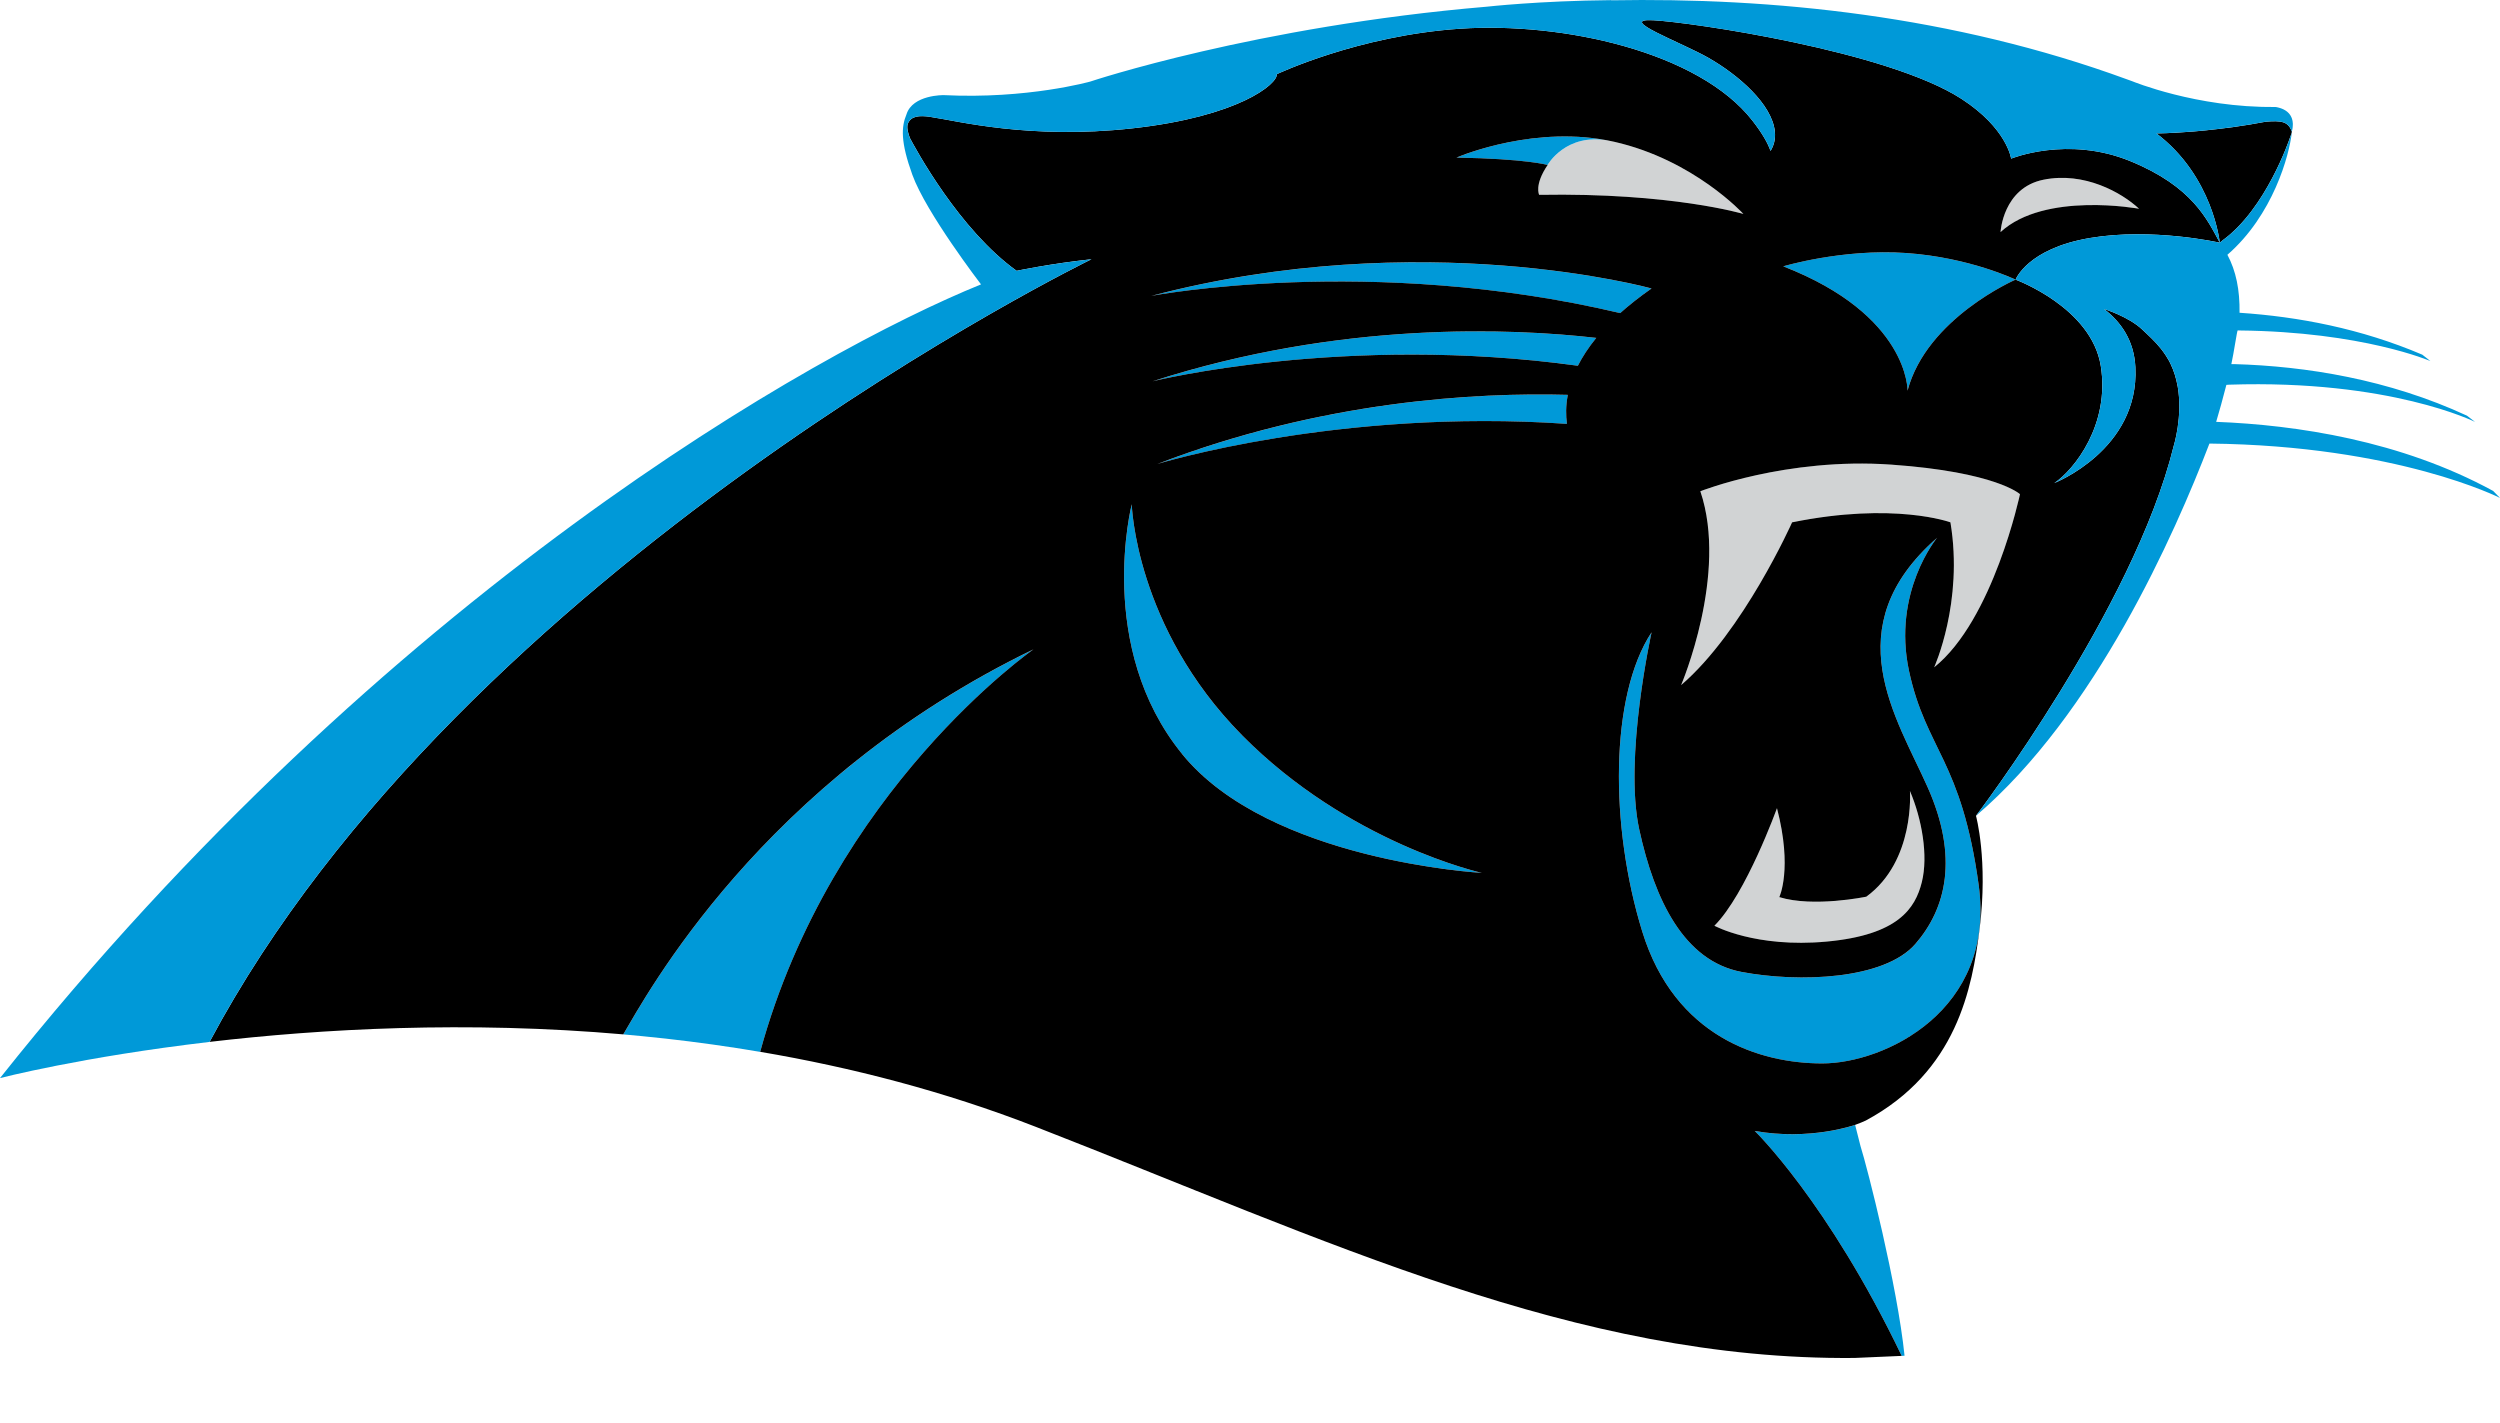
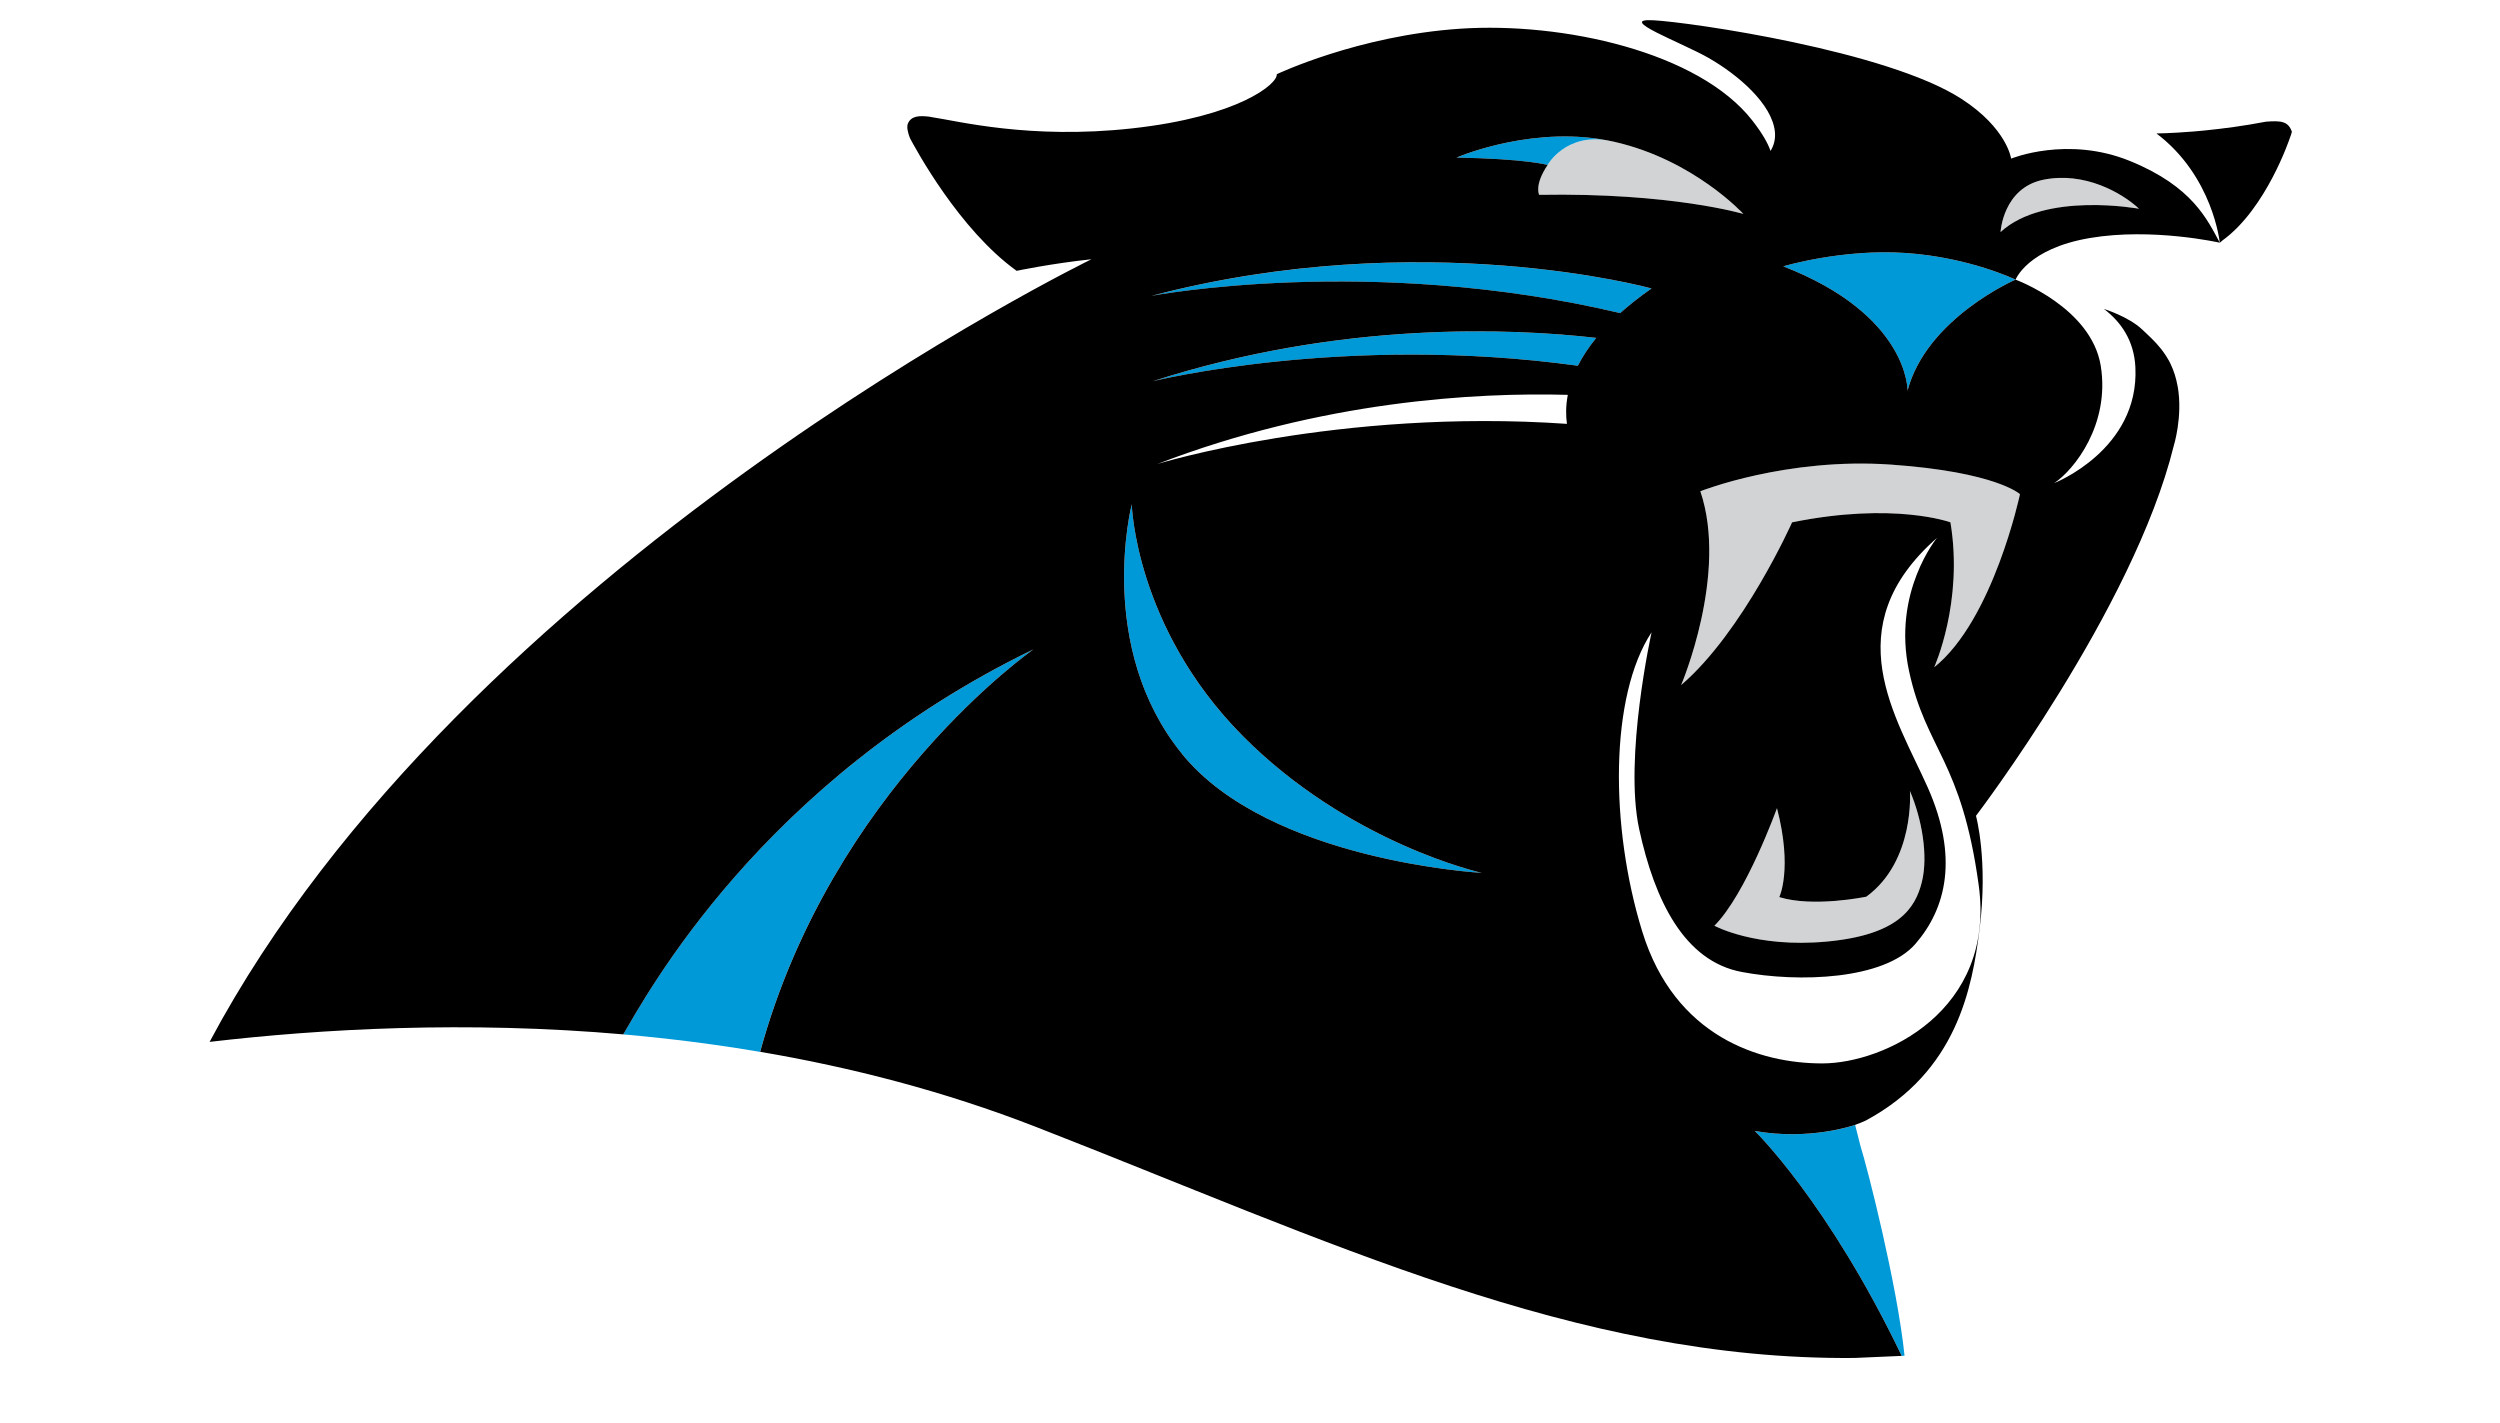
<svg xmlns="http://www.w3.org/2000/svg" id="Layer_1" viewBox="0 0 905.9 515.47">
  <defs>
    <style>.cls-1{fill:none;}.cls-2{clip-path:url(#clippath);}.cls-3{fill:#0099d8;}.cls-4{fill:#d1d3d4;}.cls-5{clip-path:url(#clippath-1);}</style>
    <clipPath id="clippath">
      <rect class="cls-1" x="0" y="0" width="905.9" height="515.46" />
    </clipPath>
    <clipPath id="clippath-1">
      <rect class="cls-1" x="0" y="0" width="905.9" height="492.1" />
    </clipPath>
  </defs>
  <g class="cls-2">
    <path d="M829.68,50.21c.2-.48,.37-.94,.5-1.37,.12-.38,.22-.74,.31-1.09,0-.02,0-.04-.02-.05-1.31-3.76-3.92-4.04-9.43-3.6-8.02,1.54-15.44,2.5-21.68,3.13h0c-.35,.04-.67,.07-1.01,.1-.24,.02-.49,.05-.73,.07-.93,.09-1.83,.17-2.71,.24-.12,.01-.25,.02-.37,.03-8.05,.65-13.13,.69-13.13,.69,20.55,15.54,22.95,39.61,22.95,39.61l1.05-.9c15.78-11.45,24.26-36.85,24.26-36.85" />
    <path class="cls-4" d="M616.15,178.01c10.19,30.02-6.97,70.24-6.97,70.24,22.52-19.3,40.21-58.98,40.21-58.98,37-7.51,57.38,0,57.38,0,4.82,28.95-5.9,52.54-5.9,52.54,21.45-17.15,31.1-62.74,31.1-62.74,0,0-8.58-8.04-46.64-10.72-38.08-2.68-69.18,9.65-69.18,9.65" />
    <path class="cls-4" d="M643.9,292.86s-11.18,31.12-22.67,42.61c0,0,14.84,8.13,40.69,5.74,25.86-2.4,32.08-11.96,34.47-21.54,2.4-9.58,0-22.99-4.3-33.04,0,0,1.92,25.37-15.8,38.3,0,0-19.09,4-31.54,.16,0,0,4.89-10.21-.85-32.24" />
    <path class="cls-4" d="M582.96,50.97c.26,.05,.52,.1,.79,.16-.26-.05-.53-.11-.79-.16-15.61-2.97-22.18,8.82-22.18,8.82-4.95,7.31-3.06,10.82-3.06,10.82,48.08-.84,74.01,6.92,74.01,6.92,0,0-17.92-19.58-46.81-26.15l-1.96-.41Z" />
    <path class="cls-4" d="M775.1,75.67c-6.33-5.9-19.83-13.49-34.59-10.54-14.76,2.96-15.61,18.98-15.61,18.98,16.03-14.76,50.2-8.44,50.2-8.44" />
    <path class="cls-3" d="M417.21,107.23s79.24-15.17,169.88,6.24c3.26-2.92,7.01-5.9,11.36-8.92,0,0-83.11-23.06-181.24,2.68" />
    <path class="cls-3" d="M417.64,138.18s69.46-17.31,154.14-5.64c1.62-3.21,3.8-6.59,6.66-10.09-30.57-3.5-92.59-6.25-160.8,15.73" />
-     <path class="cls-3" d="M419.4,168.15s65.64-20.27,148.4-14.55c-.41-2.96-.44-6.51,.32-10.51-33.17-.91-89.03,2.11-148.72,25.05" />
-     <path class="cls-3" d="M225.84,374.82h.03c.07,0,.2,.02,.39,.04,1.45,.13,6.07,.56,6.33,.59,.63,.05,8.58,.89,8.65,.9,11.28,1.27,22.71,2.85,34.22,4.81,25.97-95.04,99.03-145.84,99.03-145.84-98.82,47.8-140.37,125.59-148.64,139.51" />
-     <path class="cls-3" d="M691.77,243.17c-6.17-28.67,10.17-48.3,10.17-48.3-37.13,32.56-14.66,65.16-3.41,90.45,11.23,25.3,6.74,43.85-4.49,56.76-11.24,12.93-42.16,14.05-62.95,10.12-20.79-3.94-31.48-25.86-37.1-51.7-5.62-25.86,4.49-71.38,4.49-71.38-15.18,23.04-15.18,70.25-3.38,108.47,11.8,38.21,42.71,47.76,65.2,47.76s62.94-19.1,56.71-64.61c-6.24-45.5-19.05-48.91-25.24-77.57" />
+     <path class="cls-3" d="M225.84,374.82c.07,0,.2,.02,.39,.04,1.45,.13,6.07,.56,6.33,.59,.63,.05,8.58,.89,8.65,.9,11.28,1.27,22.71,2.85,34.22,4.81,25.97-95.04,99.03-145.84,99.03-145.84-98.82,47.8-140.37,125.59-148.64,139.51" />
    <path class="cls-3" d="M450.06,266.42c-38.78-39.26-39.95-83.68-39.95-83.68,0,0-13.3,51.79,18.3,90.56,31.6,38.78,108.57,43.01,108.57,43.01,0,0-48.13-10.64-86.91-49.9" />
    <path class="cls-3" d="M646.17,96.51c45.58,17.7,45.04,45.04,45.04,45.04,6.97-26.27,39.14-40.21,39.14-40.21,0,0-16.62-8.05-39.68-9.65-23.06-1.62-44.51,4.82-44.51,4.82" />
    <path class="cls-3" d="M582.96,50.97c-27.47-5.46-53.81,5.55-55.14,6.12,0,0-.02,0-.03,.01h-.03c25.31,.44,33.01,2.69,33.01,2.69,0,0,6.57-11.79,22.18-8.82" />
  </g>
  <g class="cls-5">
    <path class="cls-3" d="M672.23,407.62h0c-.29,.11-16.42,5.79-36.38,2.2,0,0,26.4,25.55,53.21,81.42,.01,.03,.03,.06,.04,.09l1.03-.08c-2.6-25.47-13.47-68.13-15.97-76l-1.94-7.64Z" />
    <path d="M789.09,140.01c-.54-3.05-1.39-5.65-2.46-7.91,0,0-.86-2.17-3.45-5.55-2.22-2.83-4.7-5.04-6.97-7.18-4.94-4.66-13.82-7.42-13.82-7.42,0,0,0,0-.01,0,6.19,4.7,10.93,11.45,11.4,21.15,1.45,29.89-29.41,41.96-29.41,41.96,7.23-4.82,20.25-21.21,16.87-42.43-3.38-21.22-30.88-31.3-30.88-31.3,0,0-32.18,13.94-39.14,40.22,0,0,.54-27.34-45.04-45.04,0,0,21.45-6.44,44.51-4.83,23.06,1.61,39.68,9.65,39.68,9.65,0,0,4.27-11.24,26.91-15.08,22.63-3.85,47.1,1.7,47.1,1.7-4.53-8.26-9.74-20.28-32.48-29.58-22.75-9.3-43.14-.89-43.14-.89,0,0-1.48-10.97-18.02-21.67-26.86-17.38-97.93-27.74-111.63-28.47-13.7-.73,10.26,8.09,19.87,13.57,10.91,6.22,23.13,16.77,24.17,26.79,.27,2.69-.36,5.05-1.58,6.99-.96-2.81-2.98-6.38-6.53-10.94-19.45-25.01-68.85-35.82-105.9-33.35-37.05,2.47-66.49,16.49-66.49,16.49,.43,3.41-13.66,15.37-52.52,19.64-37.02,4.07-63.15-2.71-72.55-4.09-.25-.06-.49-.12-.71-.14-3.81-.48-6.67-.3-7.87,2.44-.05,.12-.09,.25-.13,.39-.03,.16-.05,.33-.08,.5-.16,1.91,1.01,4.55,1.01,4.55-.22-.41-.41-.76-.55-1.03,2.64,5.06,18.4,34.09,39.14,48.99,0,0,12.4-2.63,27.12-4.2,0,0-227.42,110.67-319.56,283.6,40.16-4.7,92.97-7.73,150.32-2.69-.19-.02-.33-.03-.39-.04h-.03c8.28-13.91,49.83-91.71,148.64-139.51,0,0-73.06,50.8-99.03,145.84,33.04,5.61,66.78,14.3,99.82,27.16,106.21,41.39,195.73,84.67,296.65,83.77l17.17-.75s-.03-.06-.04-.09c-26.81-55.87-53.21-81.42-53.21-81.42,19.96,3.58,36.08-2.1,36.38-2.2,1.51-.54,2.81-1.09,3.88-1.58,33.01-17.79,38.53-47.91,41.23-69.49,3.12-24.95-1.32-40.92-1.32-40.92,0,0,57.12-74.99,71.65-134.02,0,0,3.36-10.68,1.44-21.6m-48.58-74.89c14.76-2.95,28.26,4.64,34.59,10.54,0,0-34.16-6.33-50.2,8.44,0,0,.85-16.03,15.61-18.98m-212.74-8.02s.01,0,.02,0c0,0,.02,0,.03-.01,1.36-.58,28.95-12.11,57.11-5.7,28.89,6.57,46.8,26.15,46.8,26.15,0,0-25.93-7.77-74.01-6.93,0,0-1.88-3.51,3.07-10.82,0,0-7.71-2.25-33.01-2.68h0Zm70.67,47.44c-4.34,3.02-8.1,6-11.36,8.92-90.64-21.41-169.88-6.24-169.88-6.24,98.13-25.74,181.24-2.68,181.24-2.68m-170.05,168.75c-31.6-38.78-18.3-90.56-18.3-90.56,0,0,1.18,44.42,39.95,83.68,38.78,39.25,86.91,49.9,86.91,49.9,0,0-76.96-4.23-108.57-43.01m139.4-119.7c-82.77-5.72-148.4,14.54-148.4,14.54,59.68-22.94,115.54-25.96,148.72-25.05-.77,4-.73,7.55-.32,10.51m3.97-21.06c-84.68-11.67-154.13,5.64-154.13,5.64,68.2-21.98,130.23-19.23,160.79-15.73-2.86,3.51-5.04,6.89-6.66,10.09m145.24,188.2c6.23,45.51-34.22,64.61-56.71,64.61s-53.4-9.55-65.2-47.76c-11.8-38.22-11.8-85.43,3.38-108.47,0,0-10.11,45.52-4.49,71.38,5.62,25.84,16.3,47.76,37.1,51.7,20.79,3.94,51.7,2.81,62.95-10.12,11.23-12.92,15.73-31.47,4.49-56.76-11.24-25.29-33.72-57.88,3.41-90.45,0,0-16.34,19.63-10.17,48.3,6.19,28.66,19,32.07,25.24,77.57m-40.72,4.19c17.71-12.93,15.8-38.3,15.8-38.3,4.31,10.05,6.7,23.46,4.31,33.03-2.39,9.58-8.61,19.15-34.48,21.54-25.84,2.39-40.68-5.74-40.68-5.74,11.49-11.49,22.67-42.6,22.67-42.6,5.74,22.02,.84,32.23,.84,32.23,12.45,3.83,31.54-.16,31.54-.16m24.58-83.11s10.72-23.58,5.9-52.54c0,0-20.38-7.51-57.38,0,0,0-17.69,39.67-40.21,58.98,0,0,17.16-40.22,6.97-70.24,0,0,31.1-12.34,69.18-9.65,38.06,2.68,46.64,10.71,46.64,10.71,0,0-9.65,45.59-31.1,62.74" />
-     <path class="cls-3" d="M903.37,177.87c-33.4-18.22-71.28-23.88-100.32-25.01,0,0-.06,0-.18,0,.12,0,.18,0,.18,0,1.09-3.68,2.42-8.36,3.7-13.4,.65-.04,1.11-.07,1.11-.07,58.22-1.91,88.99,13.49,88.99,13.49l-2.93-2.26c-28.37-13.15-58.36-17.94-84.31-18.68h-1.06c.9-4.04,2.07-12.23,2.3-12.22l.6,.03c44.79,.47,69.23,11.09,69.23,11.09l-2.94-2.32c-22.23-9.48-44.94-13.77-66.22-15.19,.12-8.28-1.26-15.11-4.4-21.01,16.42-14.25,22.49-35.97,23.36-44.55,0,0,0,0,0,0v-.02c.07-.29,.22-1.07,.24-1.23,.03-.17,.05-.33,.06-.49,.04-.3,.05-.58,.05-.85,0-.16,0-.3,0-.44-.01-.26-.05-.5-.08-.74-.03-.13-.04-.26-.07-.38-.06-.23-.11-.44-.18-.65-.04-.11-.08-.22-.12-.32-.08-.2-.18-.39-.27-.56-.06-.1-.1-.19-.16-.28-.11-.17-.22-.32-.34-.48-.07-.07-.12-.15-.19-.23-.12-.14-.26-.27-.4-.4-.07-.06-.14-.13-.21-.19-.14-.12-.29-.22-.44-.33-.07-.05-.14-.1-.22-.15-.16-.09-.31-.18-.46-.26-.08-.04-.14-.08-.21-.12-.16-.08-.32-.14-.48-.21-.07-.03-.14-.06-.21-.09-.15-.06-.29-.11-.45-.16-.07-.02-.12-.05-.19-.06-.16-.05-.29-.09-.43-.12-.04-.02-.1-.03-.15-.04-.14-.04-.26-.07-.39-.09-.04,0-.08-.02-.12-.03-.12-.02-.21-.04-.31-.05-.02,0-.06,0-.08-.01-.22-.03-.35-.03-.35-.03-28.36,.31-51.67-9.32-51.67-9.32-.63-.24-1.27-.46-1.91-.69C707.67,5.65,642.18-.95,583.87,.11l-.02-.06c-26.03,.24-45.05,2.37-45.05,2.37-83.71,7.08-143.72,27.13-143.72,27.13,0,0-22.78,6.43-53.12,4.92,0,0-11.26-.2-13.49,6.97-1.91,4.57-2.17,10,2.13,21.9,4.95,13.72,24.73,39.5,24.88,39.71C295.62,127.35,139.7,214.81,0,390.66c0,0,29.52-7.67,75.94-13.11h0C168.08,204.61,395.5,93.94,395.5,93.94c-14.72,1.58-27.12,4.2-27.12,4.2-20.75-14.9-36.5-43.92-39.14-48.99,.14,.27,.33,.63,.54,1.03,0,0-1.17-2.64-1.01-4.55,.02-.17,.05-.34,.08-.5,.04-.14,.08-.26,.13-.39,1.2-2.74,4.06-2.92,7.87-2.44,.22,.02,.46,.08,.71,.14,9.41,1.39,35.53,8.16,72.56,4.09,38.86-4.27,52.94-16.23,52.52-19.64,0,0,29.44-14.02,66.49-16.49,37.05-2.47,86.44,8.34,105.9,33.35,3.55,4.56,5.58,8.14,6.53,10.94,1.22-1.94,1.84-4.3,1.58-6.99-1.04-10.03-13.26-20.58-24.17-26.8-9.61-5.48-33.56-14.3-19.87-13.56,13.7,.73,84.76,11.09,111.63,28.47,16.54,10.7,18.02,21.68,18.02,21.68,0,0,20.39-8.41,43.14,.88,22.74,9.3,27.96,21.32,32.48,29.58,0,0-2.4-24.07-22.95-39.61,0,0,5.09-.03,13.13-.68,.12-.01,.25-.02,.37-.03,.88-.07,1.78-.15,2.71-.24,.24-.02,.49-.05,.73-.07,.34-.03,.66-.07,1.01-.1h0c6.23-.63,13.66-1.6,21.68-3.13,5.5-.44,8.12-.16,9.43,3.6,.01,.02,.01,.03,.02,.05-.09,.35-.18,.71-.31,1.09-.14,.44-.3,.89-.5,1.37,0,0-8.48,25.41-24.26,36.85l-1.05,.9s-24.48-5.55-47.1-1.7c-22.64,3.85-26.91,15.08-26.91,15.08,0,0,27.51,10.08,30.88,31.29,3.38,21.22-9.64,37.61-16.87,42.43,0,0,30.86-12.06,29.41-41.95-.47-9.71-5.21-16.46-11.4-21.15,0,0,.01,0,.01,0,0,0,8.88,2.76,13.82,7.42,2.26,2.13,4.75,4.35,6.97,7.17,2.59,3.39,3.45,5.55,3.45,5.55,1.07,2.26,1.92,4.86,2.46,7.91,1.92,10.92-1.44,21.6-1.44,21.6-14.52,59.02-71.65,134.01-71.65,134.01,0,0,.02-.01,.03-.02,43.19-36.84,71.97-102.03,84.57-134.86,68.09,.74,105.29,19.7,105.29,19.7l-2.52-2.57Z" />
  </g>
</svg>